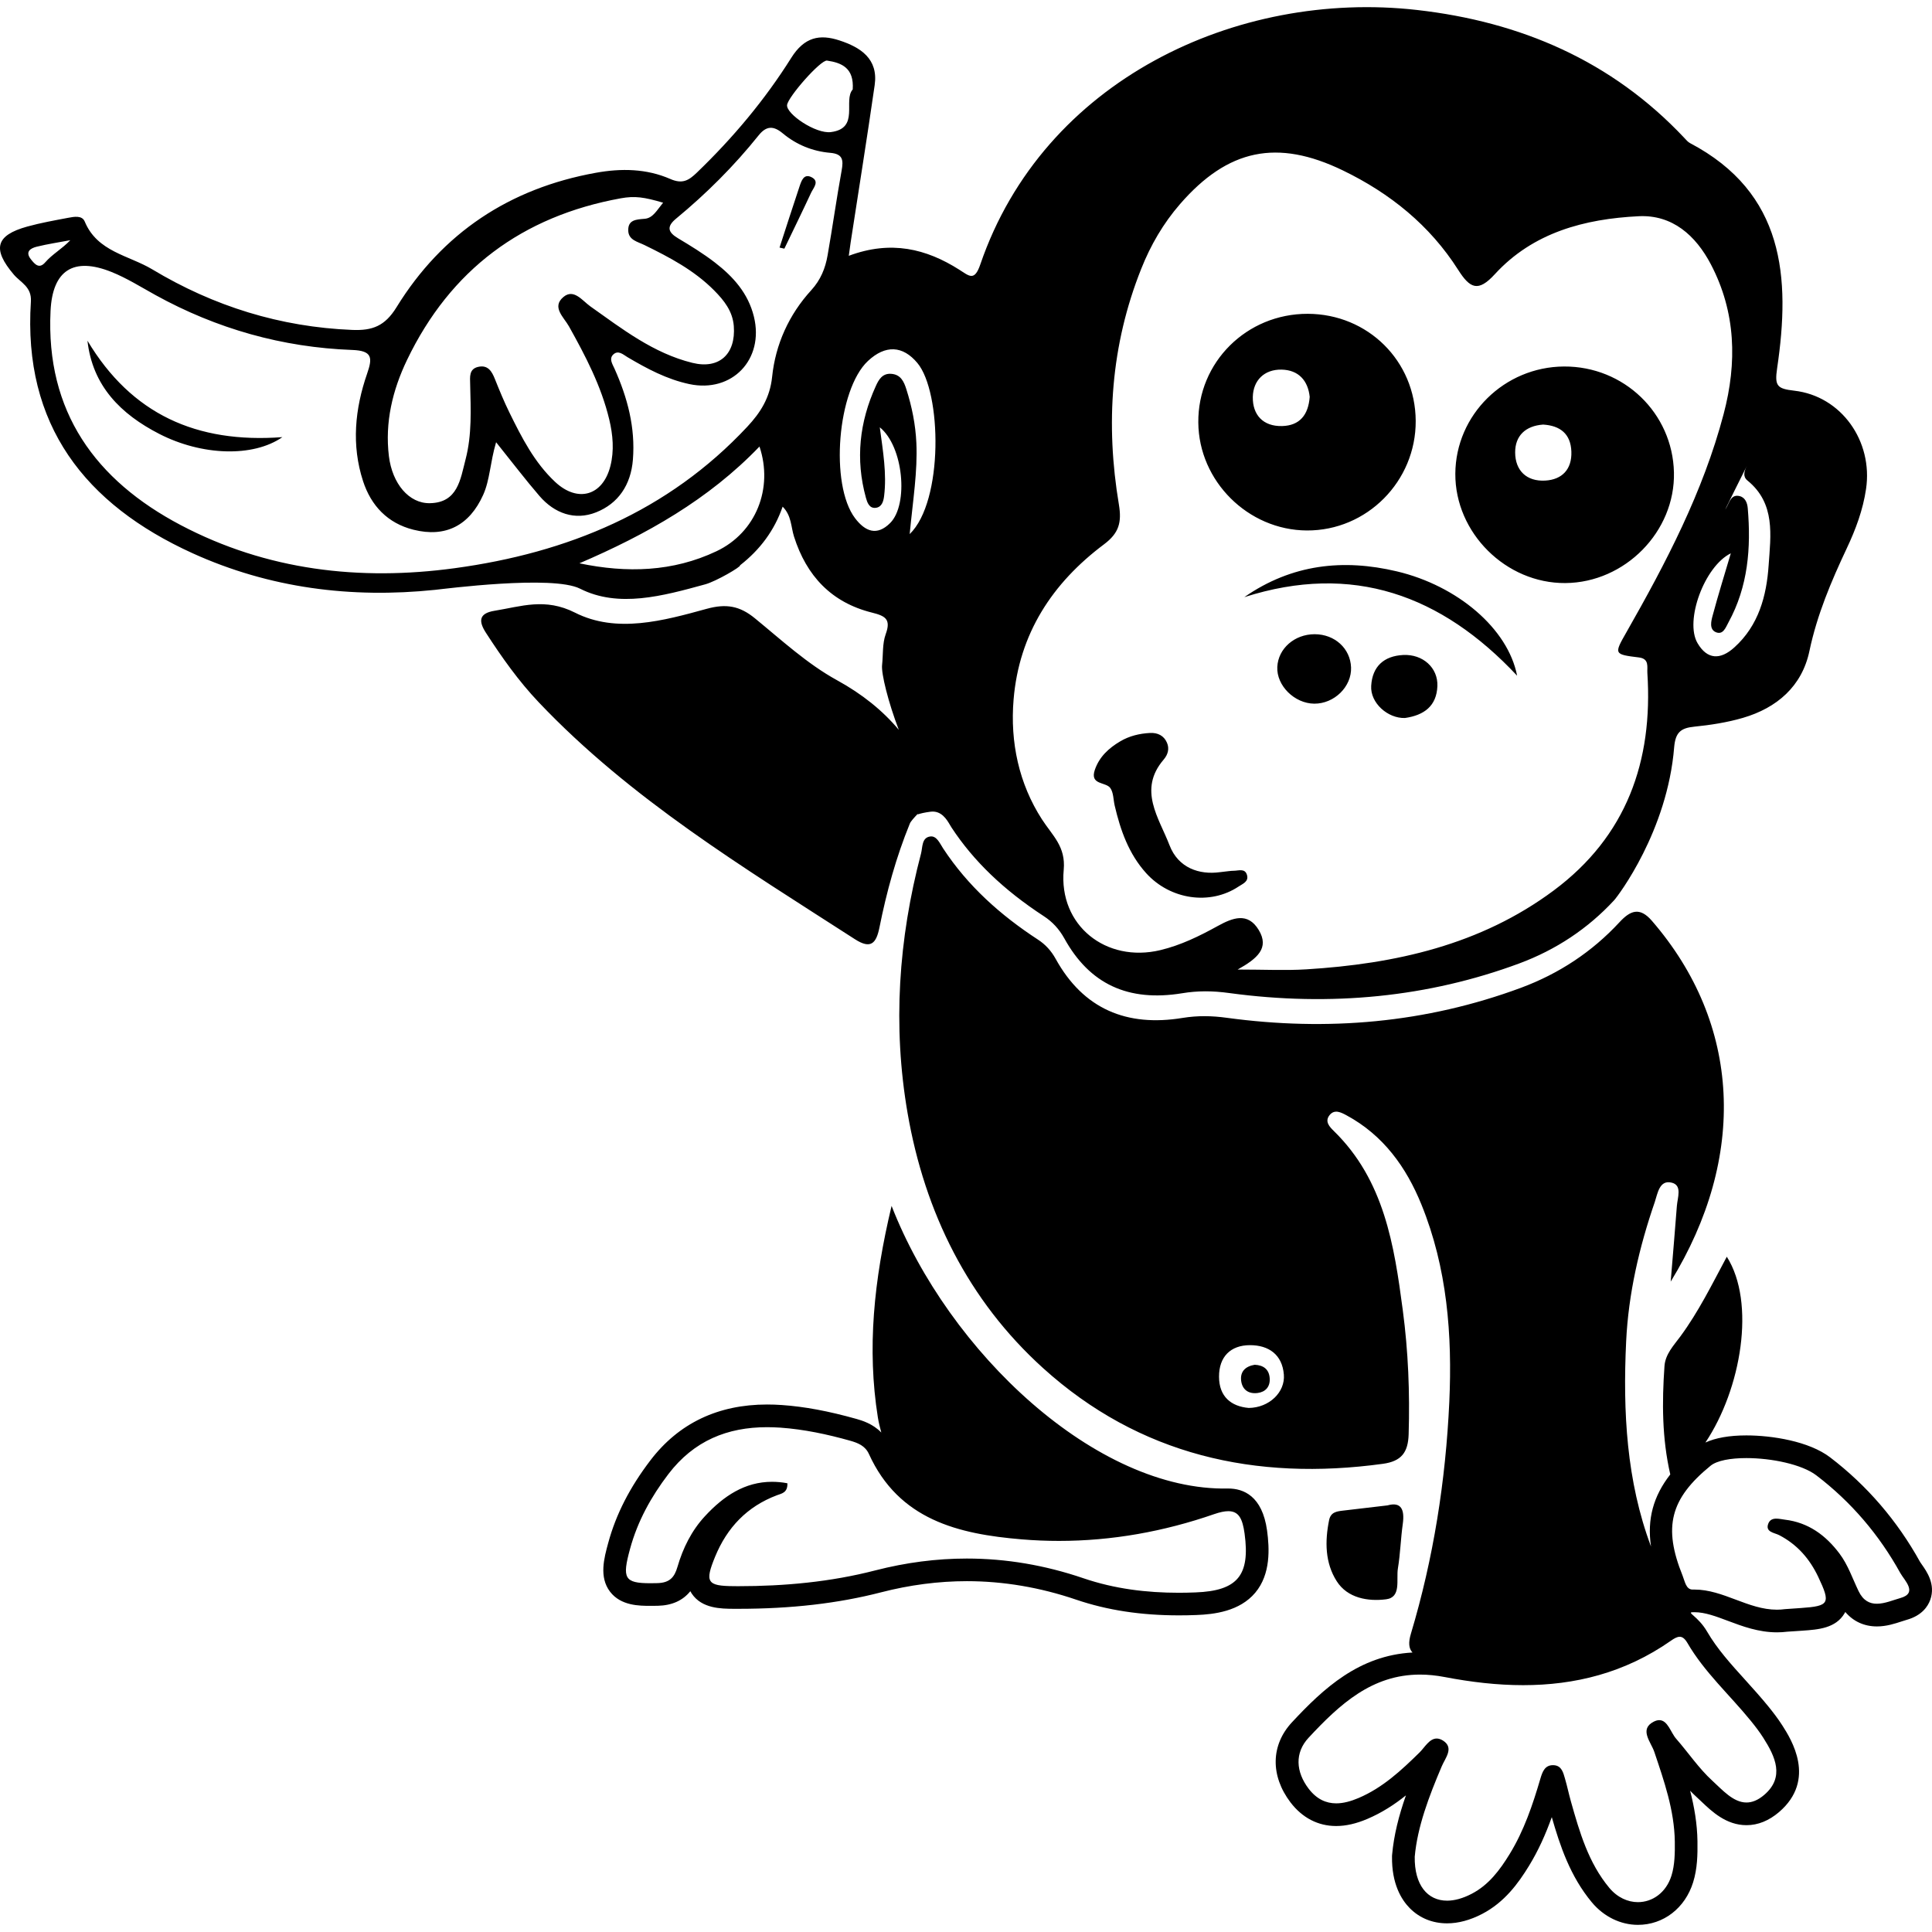
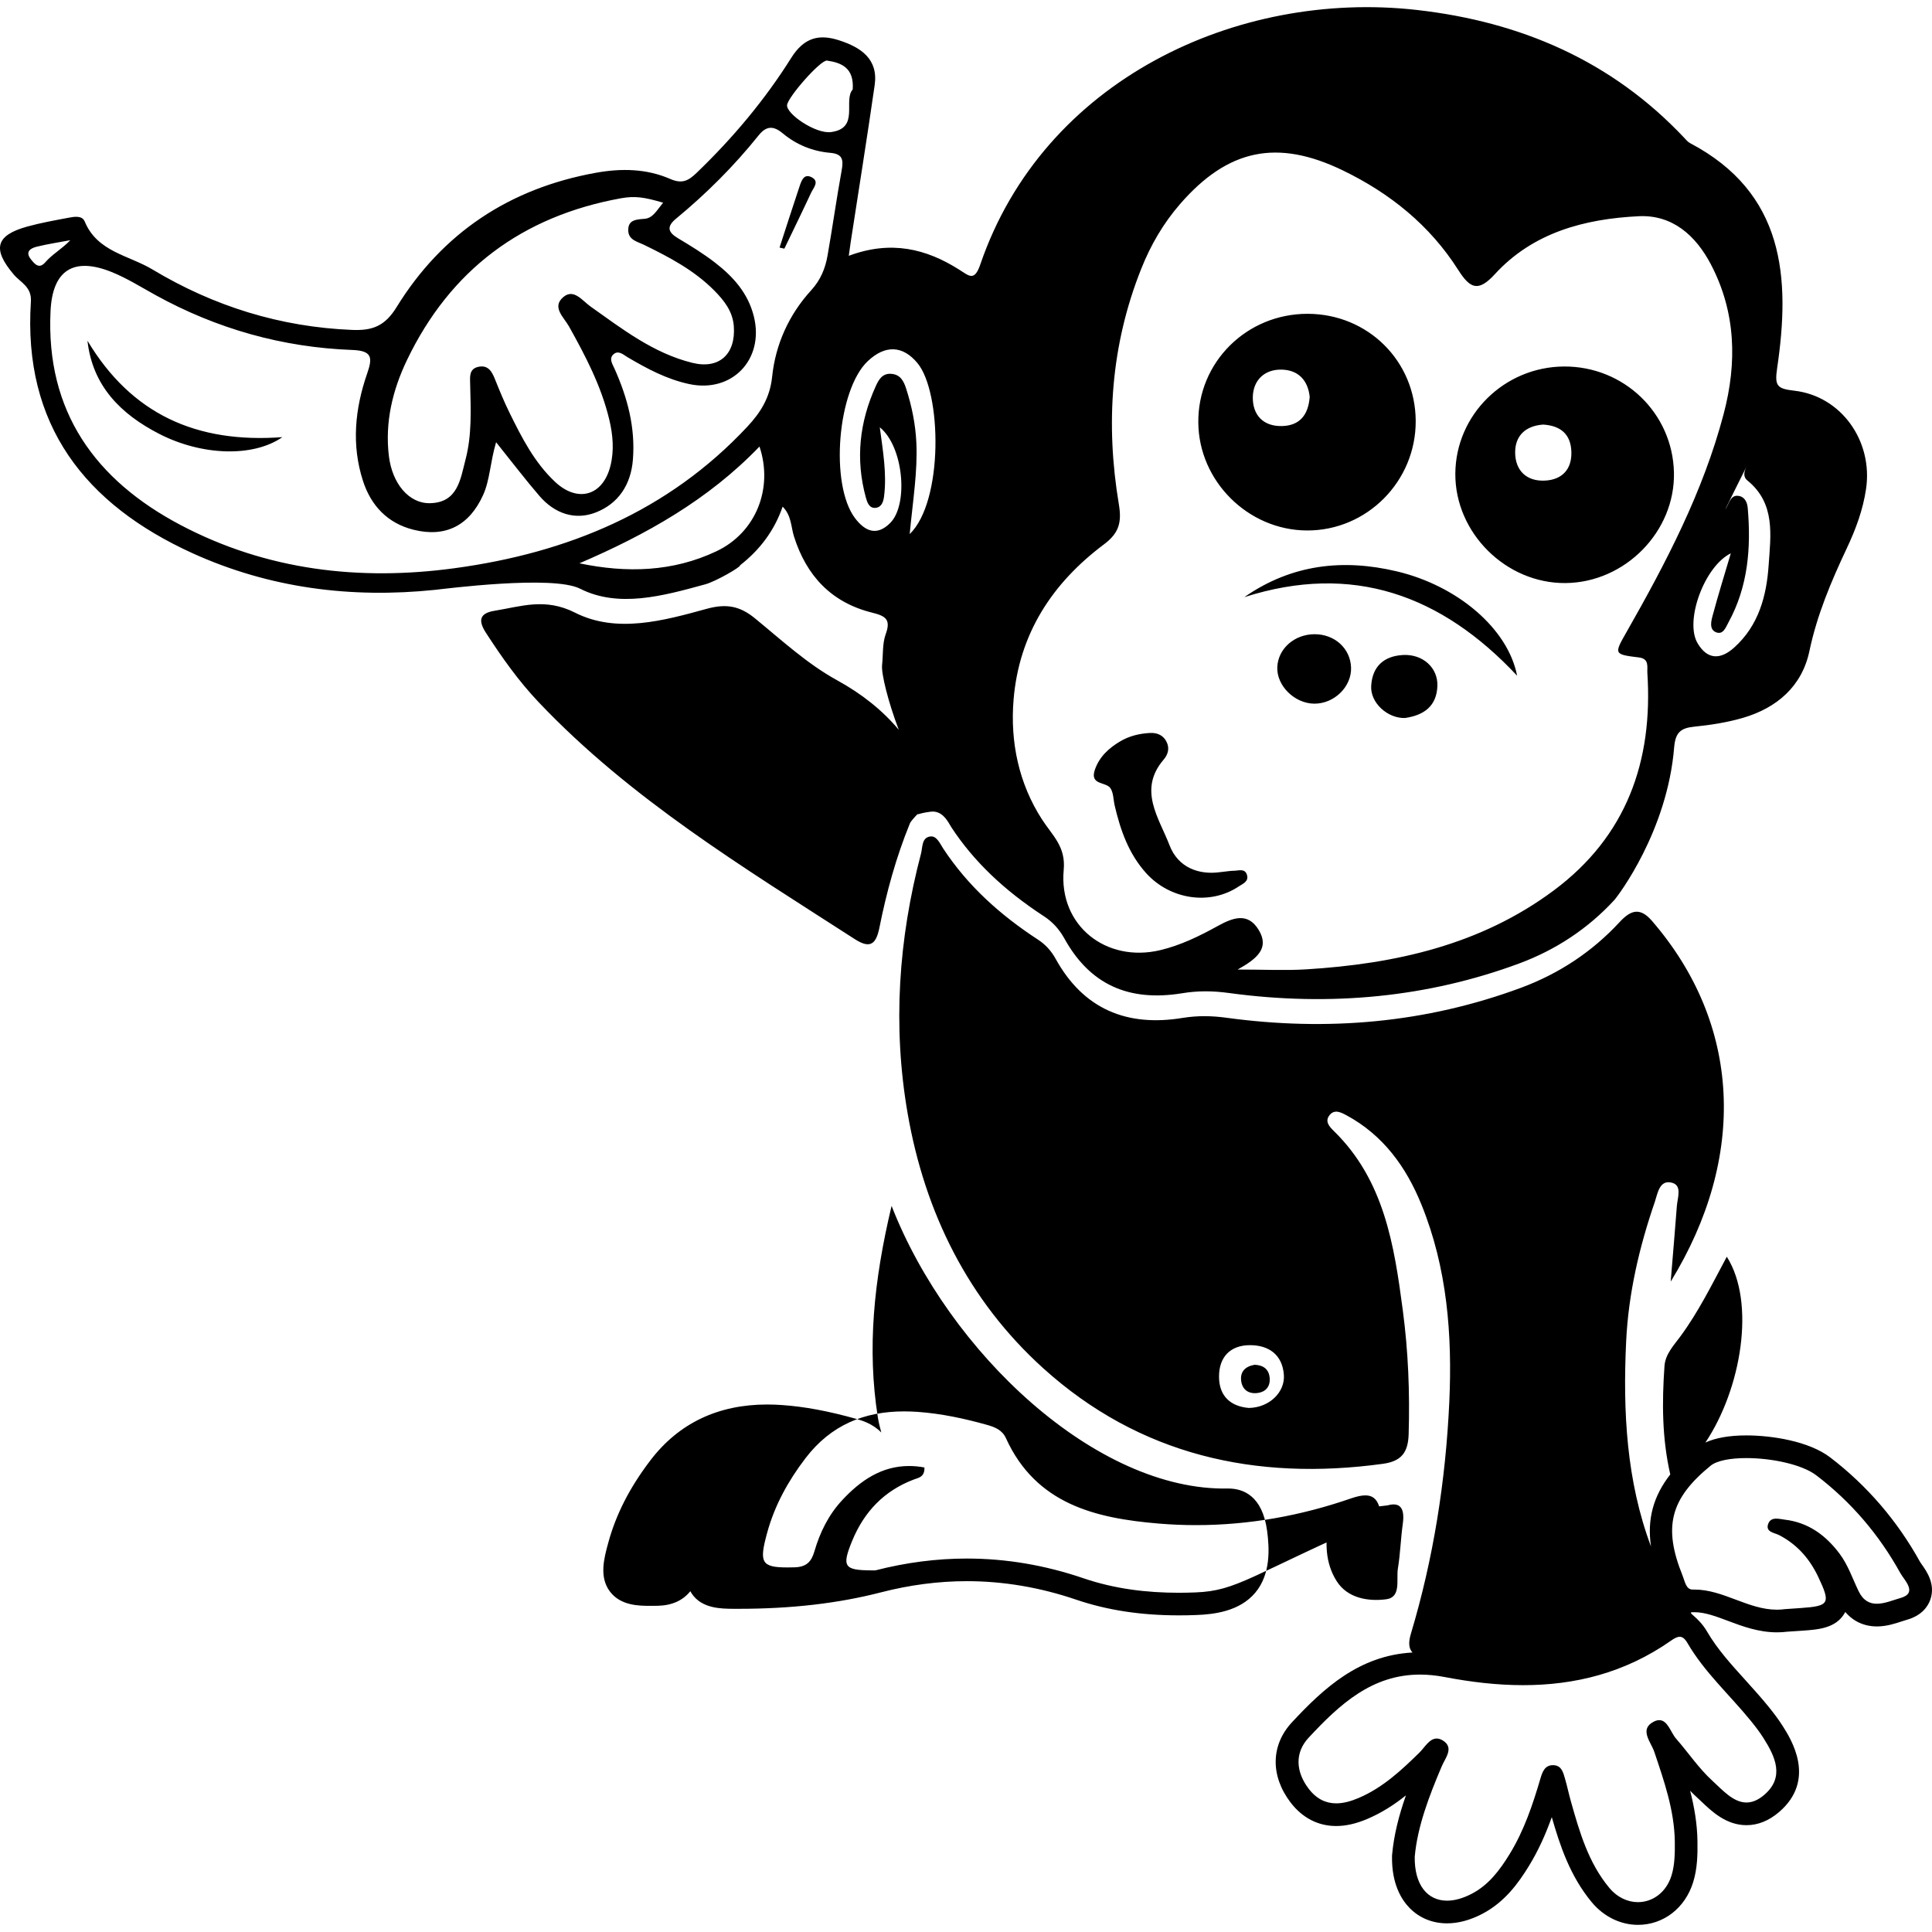
<svg xmlns="http://www.w3.org/2000/svg" fill="#000000" version="1.1" id="Capa_1" width="800px" height="800px" viewBox="0 0 110.847 110.846" xml:space="preserve">
  <g>
-     <path d="M89.812,33.452c3.428-0.026,6.308-2.96,6.229-6.35c-0.079-3.404-2.872-6.094-6.307-6.075   c-3.425,0.02-6.216,2.771-6.236,6.15C83.48,30.572,86.402,33.477,89.812,33.452z M88.537,24.359c0.974,0.06,1.584,0.53,1.619,1.552   c0.036,1.015-0.532,1.609-1.504,1.662c-1.062,0.058-1.716-0.572-1.721-1.613C86.927,24.996,87.53,24.431,88.537,24.359z    M74.978,30.435c3.444,0.019,6.267-2.823,6.247-6.291c-0.019-3.432-2.741-6.13-6.194-6.14c-3.504-0.008-6.31,2.776-6.279,6.238   C68.778,27.605,71.606,30.416,74.978,30.435z M73.529,21.206c0.973,0.02,1.516,0.628,1.614,1.561   c-0.075,1.04-0.577,1.652-1.583,1.677c-1.094,0.028-1.699-0.646-1.681-1.669C71.9,21.817,72.544,21.187,73.529,21.206z    M62.814,44.172c0.256-0.751,0.797-1.247,1.457-1.638c0.526-0.312,1.104-0.448,1.711-0.482c0.439-0.022,0.797,0.153,0.971,0.558   c0.148,0.339,0.062,0.677-0.188,0.969c-1.491,1.738-0.264,3.35,0.334,4.912c0.509,1.328,1.729,1.701,2.871,1.551   c0.429-0.045,0.625-0.083,0.823-0.084c0.276-0.002,0.638-0.155,0.753,0.246c0.109,0.378-0.25,0.503-0.478,0.656   c-1.637,1.094-3.924,0.765-5.308-0.764c-0.999-1.106-1.476-2.463-1.807-3.882c-0.077-0.338-0.064-0.734-0.247-0.998   C63.454,44.848,62.514,45.056,62.814,44.172z M80.146,32.782c3.477,0.825,6.375,3.283,6.897,5.985   c-4.34-4.634-9.44-6.492-15.652-4.507C74.12,32.363,77.07,32.052,80.146,32.782z M77.516,38.292c0.042,1.101-0.963,2.09-2.114,2.08   c-1.133-0.011-2.168-1.038-2.118-2.106c0.05-1.056,0.989-1.879,2.142-1.879C76.581,36.388,77.475,37.203,77.516,38.292z    M82.469,39.366c-0.046,1.14-0.76,1.67-1.859,1.828c-0.984,0.033-1.999-0.862-1.939-1.844c0.065-1.11,0.725-1.715,1.839-1.771   C81.632,37.525,82.511,38.309,82.469,39.366z M16.201,25.08c-1.687,1.172-4.634,1.061-7.058-0.183   c-2.209-1.133-3.836-2.75-4.125-5.35C7.542,23.763,11.274,25.448,16.201,25.08z M46.536,11.06c-0.5,1.075-1.021,2.138-1.534,3.206   c-0.093-0.021-0.185-0.042-0.276-0.062c0.38-1.168,0.755-2.34,1.145-3.504c0.109-0.32,0.245-0.766,0.699-0.529   C47.03,10.409,46.669,10.776,46.536,11.06z M102.945,22.415c-0.988-0.113-1.133-0.271-0.984-1.286   c0.773-5.219,0.42-10.065-4.997-12.919c-0.128-0.068-0.229-0.191-0.33-0.3c-4.166-4.428-9.395-6.666-15.342-7.339   c-10.331-1.166-21.43,4.026-25.047,14.598c-0.338,0.987-0.63,0.671-1.205,0.306c-1.9-1.207-3.927-1.703-6.342-0.799   c0.057-0.399,0.079-0.584,0.107-0.769c0.462-3.008,0.946-6.015,1.379-9.028c0.216-1.513-0.821-2.167-2.021-2.56   c-1.131-0.371-2.011-0.202-2.767,1.001c-1.513,2.41-3.348,4.595-5.41,6.579c-0.469,0.454-0.829,0.676-1.532,0.368   c-1.356-0.593-2.808-0.619-4.268-0.354c-4.948,0.891-8.807,3.448-11.435,7.712c-0.667,1.083-1.382,1.349-2.533,1.304   c-4.138-0.166-7.957-1.357-11.485-3.477c-1.354-0.811-3.151-1.003-3.872-2.742c-0.153-0.37-0.616-0.276-0.955-0.213   c-0.785,0.149-1.573,0.289-2.342,0.501c-1.82,0.504-2.018,1.291-0.77,2.758c0.392,0.459,1.034,0.697,0.978,1.551   c-0.463,7.078,3.113,11.631,9.274,14.433c4.417,2.007,9.102,2.6,13.912,2.102c0.495-0.051,6.746-0.863,8.32-0.068   c2.209,1.118,4.742,0.423,7.188-0.25c0.619-0.17,2.078-1.019,1.992-1.09c1.14-0.888,1.97-1.993,2.445-3.365   c0.512,0.509,0.475,1.158,0.651,1.711c0.718,2.268,2.153,3.786,4.465,4.365c0.77,0.192,1.114,0.373,0.797,1.24   c-0.197,0.543-0.143,1.18-0.208,1.773c-0.054,0.479,0.352,2.133,0.959,3.714c-0.922-1.104-2.101-2.053-3.549-2.848   c-1.707-0.937-3.187-2.308-4.713-3.555c-0.859-0.702-1.637-0.848-2.758-0.539c-2.485,0.684-5.174,1.427-7.561,0.218   c-1.711-0.864-3.075-0.355-4.613-0.106c-0.927,0.15-0.911,0.619-0.49,1.269c0.907,1.402,1.867,2.759,3.021,3.976   c5.279,5.562,11.777,9.494,18.147,13.6c0.915,0.59,1.224,0.235,1.408-0.681c0.407-2.034,0.956-4.03,1.743-5.957   c0.051-0.125,0.241-0.334,0.461-0.564c-0.005,0.014-0.01,0.029-0.016,0.043c0.169-0.059,0.4-0.112,0.722-0.155   c0.648-0.093,0.962,0.466,1.137,0.762l0.088,0.145c1.261,1.92,2.991,3.582,5.288,5.081c0.496,0.321,0.883,0.74,1.183,1.279   c1.45,2.625,3.663,3.652,6.762,3.146c0.866-0.144,1.727-0.146,2.702-0.011c5.853,0.794,11.45,0.226,16.634-1.698   c2.115-0.785,3.947-2.004,5.445-3.625c0.22-0.238,3.062-3.977,3.446-8.791c0.075-0.834,0.373-1.091,1.145-1.168   c0.938-0.095,1.889-0.241,2.795-0.505c1.958-0.572,3.396-1.815,3.82-3.84c0.439-2.079,1.246-3.988,2.142-5.888   c0.511-1.082,0.929-2.202,1.106-3.404C107.47,25.323,105.657,22.727,102.945,22.415z M47.451,3.476   c0.842,0.125,1.558,0.423,1.473,1.655c-0.563,0.637,0.417,2.232-1.251,2.447c-0.869,0.113-2.556-1.031-2.516-1.546   C45.192,5.58,47.086,3.421,47.451,3.476z M23.353,20.652c2.491-5.182,6.615-8.246,12.258-9.274   c0.813-0.148,1.349-0.069,2.434,0.251c-0.36,0.435-0.583,0.887-1.062,0.924c-0.489,0.039-0.954,0.058-0.938,0.673   c0.014,0.551,0.537,0.639,0.936,0.836c1.437,0.702,2.852,1.449,3.995,2.602c0.566,0.572,1.061,1.191,1.126,2.049   c0.119,1.596-0.832,2.488-2.38,2.104c-2.231-0.55-4.018-1.94-5.85-3.238c-0.464-0.331-0.951-1.035-1.542-0.543   c-0.697,0.58,0.019,1.161,0.316,1.692c0.95,1.701,1.849,3.417,2.308,5.333c0.215,0.894,0.289,1.797,0.069,2.67   c-0.434,1.722-1.879,2.126-3.17,0.92c-1.189-1.112-1.917-2.542-2.623-3.978c-0.308-0.625-0.573-1.272-0.832-1.919   c-0.179-0.454-0.406-0.835-0.969-0.704c-0.526,0.123-0.462,0.584-0.454,0.979c0.034,1.449,0.109,2.902-0.262,4.324   c-0.299,1.145-0.443,2.489-2.051,2.517c-1.194,0.021-2.155-1.115-2.349-2.698C22.077,24.231,22.521,22.385,23.353,20.652z    M1.775,14.879c-0.354-0.444-0.016-0.638,0.332-0.725c0.633-0.157,1.283-0.251,1.927-0.373c-0.48,0.503-1.025,0.795-1.438,1.269   C2.247,15.454,1.994,15.157,1.775,14.879z M41.104,31.628c-2.498,1.183-5.14,1.26-7.861,0.691c3.84-1.648,7.409-3.655,10.332-6.7   C44.377,28.015,43.375,30.555,41.104,31.628z M46.547,16.647c-1.283,1.403-2.055,3.112-2.247,4.973   c-0.125,1.205-0.67,2.055-1.426,2.864c-4.546,4.865-10.321,7.236-16.777,8.114c-5.466,0.744-10.794,0.126-15.722-2.468   C5.484,27.556,2.619,23.623,2.9,17.84c0.112-2.328,1.309-3.116,3.504-2.234c0.875,0.352,1.686,0.864,2.516,1.322   c3.515,1.938,7.285,3.002,11.287,3.15c1.165,0.042,1.169,0.455,0.858,1.353c-0.702,2.025-0.909,4.104-0.235,6.173   c0.459,1.408,1.404,2.414,2.89,2.788c1.854,0.465,3.212-0.248,4.001-1.997c0.39-0.869,0.392-1.828,0.742-3.023   c0.939,1.169,1.685,2.153,2.489,3.085c0.863,1.001,2.032,1.418,3.243,0.939c1.281-0.505,2.002-1.58,2.117-3.022   c0.148-1.851-0.312-3.563-1.057-5.227c-0.118-0.262-0.333-0.574-0.057-0.82c0.284-0.252,0.562,0.021,0.802,0.163   c1.121,0.662,2.254,1.27,3.55,1.546c2.45,0.521,4.305-1.411,3.705-3.868c-0.329-1.344-1.188-2.295-2.229-3.1   c-0.67-0.518-1.398-0.964-2.126-1.399c-0.584-0.348-0.662-0.67-0.115-1.122c1.74-1.436,3.333-3.024,4.743-4.785   c0.447-0.558,0.858-0.548,1.379-0.114c0.787,0.656,1.715,1.034,2.73,1.12c0.724,0.062,0.76,0.415,0.651,1.014   c-0.294,1.616-0.521,3.247-0.806,4.868C47.354,15.391,47.084,16.06,46.547,16.647z M52.192,30.643   c0.19-1.974,0.458-3.591,0.384-5.232c-0.049-1.062-0.255-2.074-0.574-3.077c-0.142-0.45-0.327-0.85-0.876-0.887   c-0.498-0.033-0.709,0.331-0.874,0.697c-0.943,2.067-1.179,4.206-0.572,6.409c0.073,0.264,0.19,0.632,0.572,0.582   c0.345-0.045,0.436-0.375,0.473-0.676c0.158-1.282-0.063-2.556-0.248-3.944c1.362,1.098,1.659,4.421,0.599,5.489   c-0.768,0.771-1.442,0.482-2.013-0.267c-1.469-1.93-1.017-7.392,0.735-9.027c1.002-0.937,2-0.886,2.837,0.117   C54.034,22.5,54.141,28.762,52.192,30.643z M93.312,36.279c-0.717,1.254-0.714,1.265,0.727,1.442   c0.604,0.076,0.455,0.562,0.477,0.885c0.331,5.069-1.196,9.378-5.374,12.485c-4.198,3.124-9.088,4.209-14.195,4.524   c-1.195,0.074-2.399,0.011-3.938,0.011c1.134-0.632,1.836-1.235,1.208-2.272c-0.627-1.036-1.493-0.697-2.345-0.229   c-1.049,0.579-2.117,1.104-3.298,1.387c-3.116,0.746-5.842-1.417-5.544-4.606c0.123-1.342-0.642-1.956-1.251-2.9   c-1.315-2.038-1.831-4.416-1.625-6.875c0.316-3.78,2.225-6.683,5.189-8.903c0.86-0.644,1.021-1.258,0.854-2.273   c-0.774-4.614-0.469-9.151,1.282-13.537c0.538-1.356,1.265-2.605,2.223-3.708c2.748-3.165,5.577-3.756,9.346-1.932   c2.708,1.311,4.99,3.151,6.612,5.702c0.684,1.077,1.152,1.293,2.106,0.25c2.198-2.398,5.155-3.172,8.252-3.325   c1.934-0.095,3.272,1.105,4.139,2.755c1.441,2.75,1.514,5.644,0.736,8.592C97.712,28.23,95.585,32.288,93.312,36.279z    M101.474,32.432c-0.119,1.754-0.571,3.455-1.97,4.714c-0.793,0.718-1.549,0.711-2.109-0.246c-0.752-1.277,0.394-4.412,1.909-5.154   c-0.362,1.231-0.729,2.396-1.043,3.573c-0.085,0.313-0.201,0.777,0.171,0.946c0.431,0.192,0.581-0.271,0.739-0.559   c1.124-2.053,1.299-4.271,1.105-6.547c-0.024-0.306-0.147-0.621-0.472-0.697c-0.46-0.109-0.566,0.312-0.724,0.605   c-0.515,0.973,1.292-2.631,1.137-2.318c-0.144,0.288-0.238,0.589,0.042,0.82C101.881,28.887,101.591,30.722,101.474,32.432z    M70.471,85.402c-7.567,0.165-16.043-7.816-19.317-16.215c-1.025,4.297-1.412,8.201-0.789,12.125   c0.049,0.307,0.122,0.594,0.199,0.877c-0.498-0.512-1.113-0.689-1.424-0.779c-1.617-0.453-2.975-0.707-4.28-0.798   c-0.287-0.021-0.57-0.03-0.849-0.03c-2.819,0-5.071,1.077-6.693,3.202c-1.184,1.55-1.977,3.101-2.421,4.737   c-0.239,0.873-0.537,1.961,0.104,2.801c0.62,0.812,1.687,0.812,2.323,0.812c0.13,0,0.27-0.002,0.419-0.004   c0.809-0.019,1.433-0.299,1.864-0.836c0.024,0.047,0.052,0.092,0.082,0.137c0.575,0.861,1.68,0.869,2.411,0.873h0.261   c3.043,0,5.721-0.309,8.187-0.945c1.646-0.425,3.305-0.641,4.929-0.641c2.092,0,4.2,0.357,6.271,1.062   c1.781,0.605,3.71,0.9,5.897,0.9c0.332,0,0.663-0.006,0.997-0.02c1.021-0.037,2.479-0.211,3.377-1.279   c0.898-1.068,0.816-2.551,0.678-3.572C72.42,85.819,71.334,85.402,70.471,85.402z M68.59,91.363   c-0.316,0.012-0.634,0.02-0.949,0.02c-1.855,0-3.684-0.221-5.479-0.832c-2.212-0.754-4.442-1.131-6.689-1.131   c-1.741,0-3.492,0.227-5.254,0.68c-2.572,0.664-5.209,0.906-7.862,0.906c-0.084,0-0.169-0.002-0.253-0.002   c-1.543-0.008-1.674-0.23-1.076-1.688c0.687-1.673,1.832-2.88,3.546-3.527c0.248-0.097,0.624-0.13,0.602-0.688   c-0.306-0.059-0.601-0.084-0.884-0.084c-1.551,0-2.776,0.812-3.85,1.977c-0.764,0.825-1.26,1.828-1.574,2.907   c-0.173,0.599-0.45,0.913-1.156,0.929c-0.139,0.004-0.269,0.006-0.39,0.006c-1.509,0-1.634-0.287-1.173-1.974   c0.431-1.585,1.209-2.991,2.2-4.289c1.466-1.92,3.391-2.69,5.66-2.69c0.249,0,0.502,0.01,0.759,0.026   c1.373,0.097,2.698,0.382,4.013,0.751c0.437,0.125,0.858,0.287,1.073,0.762c1.72,3.778,5.129,4.594,8.768,4.897   c0.716,0.06,1.428,0.089,2.138,0.089c3.036,0,6.016-0.535,8.909-1.539c0.326-0.111,0.589-0.167,0.803-0.167   c0.611,0,0.819,0.448,0.935,1.284C71.731,90.369,71.019,91.274,68.59,91.363z M110.264,89.763c-0.035-0.051-0.07-0.1-0.098-0.143   c-1.308-2.365-3.045-4.388-5.163-6.005c-1.215-0.93-3.349-1.26-4.806-1.26c-0.979,0-1.766,0.14-2.35,0.409   c2.059-3.081,2.897-8.029,1.227-10.661c-0.855,1.599-1.627,3.167-2.664,4.573c-0.387,0.525-0.865,1.019-0.912,1.707   c-0.145,2.072-0.143,4.139,0.333,6.211c-0.976,1.25-1.336,2.574-1.106,4.133c-1.406-3.751-1.618-7.727-1.426-11.764   c0.131-2.744,0.75-5.408,1.644-8.002c0.16-0.475,0.262-1.293,0.979-1.105c0.605,0.154,0.324,0.855,0.287,1.338   c-0.098,1.309-0.213,2.611-0.354,4.337c4.389-7.151,4.053-14.771-1.082-20.705c-0.705-0.813-1.242-0.58-1.861,0.09   c-1.574,1.701-3.475,2.95-5.639,3.754c-5.472,2.029-11.117,2.508-16.877,1.726c-0.867-0.12-1.689-0.134-2.554,0.007   c-3.184,0.521-5.68-0.5-7.278-3.397c-0.252-0.454-0.582-0.819-1.019-1.102c-2.141-1.397-4.016-3.069-5.432-5.225   c-0.187-0.282-0.365-0.737-0.741-0.687c-0.496,0.066-0.433,0.611-0.529,0.98c-1.292,4.908-1.636,9.888-0.771,14.891   c0.986,5.701,3.477,10.741,7.768,14.625c5.525,5,12.191,6.498,19.5,5.497c1.074-0.146,1.449-0.662,1.48-1.697   c0.072-2.385-0.023-4.764-0.336-7.117c-0.492-3.728-1.064-7.453-3.951-10.276c-0.248-0.242-0.545-0.548-0.25-0.916   c0.287-0.358,0.664-0.154,0.967,0.008c2.111,1.138,3.432,2.972,4.305,5.127c1.478,3.636,1.773,7.476,1.597,11.332   c-0.209,4.511-0.906,8.96-2.205,13.295c-0.147,0.495-0.125,0.837,0.094,1.07c-3.062,0.167-5.1,2.053-6.914,4.002   c-1.217,1.306-1.249,3.067-0.083,4.601c0.678,0.885,1.582,1.352,2.616,1.352c0.56,0,1.146-0.133,1.793-0.408   c0.829-0.354,1.547-0.818,2.211-1.35c-0.412,1.177-0.692,2.281-0.793,3.408l-0.004,0.049l-0.001,0.049   c-0.022,1.574,0.54,2.48,1.017,2.964c0.563,0.569,1.304,0.872,2.142,0.872c0.646,0,1.324-0.182,2.014-0.541   c1.29-0.672,2.079-1.768,2.681-2.749c0.543-0.886,0.952-1.8,1.313-2.804c0.467,1.625,1.05,3.394,2.304,4.896   c0.684,0.816,1.645,1.285,2.638,1.285c1.463,0,2.704-0.958,3.166-2.439c0.247-0.791,0.26-1.596,0.25-2.353   c-0.015-1.015-0.183-1.978-0.421-2.904c0.126,0.132,0.258,0.261,0.396,0.386c0.08,0.073,0.161,0.15,0.244,0.229   c0.604,0.575,1.429,1.362,2.595,1.362c0.655,0,1.284-0.254,1.867-0.752c2.171-1.862,0.684-4.195,0.193-4.963   c-0.255-0.401-0.549-0.777-0.803-1.092c-0.43-0.529-0.881-1.027-1.316-1.51c-0.837-0.923-1.626-1.796-2.205-2.792   c-0.509-0.872-1.198-1.108-0.82-1.108l0.1-0.002c0.6,0,1.239,0.241,1.917,0.496c0.822,0.309,1.753,0.659,2.816,0.659   c0.201,0,0.402-0.013,0.6-0.038l0.412-0.027l0.454-0.031c0.896-0.062,1.906-0.135,2.412-0.999c0.015-0.024,0.028-0.05,0.041-0.073   c0.456,0.539,1.081,0.829,1.814,0.829c0.545,0,1.03-0.16,1.421-0.288c0.097-0.031,0.188-0.062,0.276-0.087   c0.874-0.243,1.226-0.765,1.365-1.158C111.063,90.894,110.543,90.158,110.264,89.763z M71.646,80.779   c-1.007-0.087-1.703-0.645-1.705-1.793c-0.004-1.134,0.653-1.809,1.778-1.809c1.064,0,1.849,0.535,1.941,1.688   C73.744,79.88,72.813,80.767,71.646,80.779z M96.813,94.261c0.973,1.677,2.424,2.977,3.635,4.466   c0.254,0.313,0.504,0.637,0.719,0.976c0.688,1.078,1.242,2.258,0.057,3.274c-0.367,0.315-0.706,0.44-1.021,0.44   c-0.76,0-1.384-0.725-1.962-1.252c-0.775-0.709-1.375-1.609-2.074-2.408c-0.308-0.349-0.48-1.065-0.968-1.065   c-0.093,0-0.198,0.026-0.317,0.087c-0.854,0.436-0.156,1.173,0.031,1.729c0.566,1.682,1.152,3.354,1.178,5.151   c0.008,0.649,0,1.339-0.19,1.95c-0.309,0.988-1.099,1.525-1.926,1.525c-0.577,0-1.176-0.264-1.64-0.817   c-1.197-1.435-1.707-3.196-2.203-4.954c-0.123-0.436-0.215-0.884-0.342-1.318c-0.098-0.338-0.189-0.731-0.621-0.767   c-0.023-0.002-0.049-0.003-0.072-0.003c-0.456,0-0.598,0.367-0.715,0.762c-0.442,1.506-0.94,2.991-1.77,4.342   c-0.562,0.916-1.199,1.769-2.174,2.275c-0.511,0.266-0.987,0.395-1.412,0.395c-1.127,0-1.88-0.9-1.857-2.519   c0.152-1.716,0.814-3.46,1.549-5.187c0.201-0.479,0.726-1.064,0.074-1.479c-0.134-0.084-0.254-0.118-0.363-0.118   c-0.417,0-0.688,0.506-0.979,0.795c-1.051,1.032-2.121,2.03-3.502,2.617c-0.441,0.188-0.873,0.307-1.283,0.307   c-0.581,0-1.119-0.236-1.582-0.84c-0.736-0.969-0.811-2.058,0-2.928c1.795-1.929,3.642-3.62,6.39-3.62   c0.448,0,0.921,0.046,1.421,0.142c1.508,0.289,3.011,0.465,4.492,0.465c2.953,0,5.825-0.692,8.478-2.547   c0.189-0.133,0.354-0.229,0.507-0.229C96.52,93.907,96.663,94.005,96.813,94.261z M109.03,91.687   c-0.398,0.111-0.891,0.326-1.349,0.326c-0.402,0-0.779-0.168-1.045-0.721c-0.352-0.728-0.604-1.502-1.096-2.156   c-0.791-1.053-1.787-1.785-3.131-1.946c-0.154-0.019-0.331-0.06-0.493-0.06c-0.195,0-0.369,0.059-0.458,0.277   c-0.199,0.498,0.348,0.529,0.621,0.67c1.035,0.538,1.748,1.356,2.24,2.393c0.723,1.527,0.643,1.675-0.994,1.789   c-0.303,0.021-0.605,0.043-0.908,0.063c-0.159,0.022-0.314,0.032-0.47,0.032c-1.656,0-3.066-1.155-4.733-1.155   c-0.028,0-0.059,0-0.088,0.001c-0.004,0-0.008,0-0.012,0c-0.386,0-0.446-0.479-0.578-0.802c-1.123-2.782-0.713-4.406,1.604-6.3   c0.368-0.303,1.152-0.442,2.057-0.442c1.441,0,3.188,0.358,4.017,0.993c1.996,1.523,3.604,3.408,4.816,5.604   C109.259,90.667,110.058,91.401,109.03,91.687z M76.692,90.718c-0.67-1.049-0.683-2.284-0.435-3.506   c0.095-0.453,0.429-0.498,0.789-0.541c0.797-0.09,1.594-0.186,2.56-0.301c0.776-0.219,0.996,0.225,0.877,1.067   c-0.119,0.846-0.14,1.705-0.279,2.547c-0.107,0.642,0.211,1.664-0.68,1.774C78.502,91.888,77.315,91.701,76.692,90.718z    M72.85,79.105c0.021,0.464-0.247,0.758-0.692,0.816c-0.521,0.068-0.887-0.187-0.949-0.709c-0.061-0.528,0.252-0.822,0.777-0.91   C72.492,78.324,72.826,78.566,72.85,79.105z" />
+     <path d="M89.812,33.452c3.428-0.026,6.308-2.96,6.229-6.35c-0.079-3.404-2.872-6.094-6.307-6.075   c-3.425,0.02-6.216,2.771-6.236,6.15C83.48,30.572,86.402,33.477,89.812,33.452z M88.537,24.359c0.974,0.06,1.584,0.53,1.619,1.552   c0.036,1.015-0.532,1.609-1.504,1.662c-1.062,0.058-1.716-0.572-1.721-1.613C86.927,24.996,87.53,24.431,88.537,24.359z    M74.978,30.435c3.444,0.019,6.267-2.823,6.247-6.291c-0.019-3.432-2.741-6.13-6.194-6.14c-3.504-0.008-6.31,2.776-6.279,6.238   C68.778,27.605,71.606,30.416,74.978,30.435z M73.529,21.206c0.973,0.02,1.516,0.628,1.614,1.561   c-0.075,1.04-0.577,1.652-1.583,1.677c-1.094,0.028-1.699-0.646-1.681-1.669C71.9,21.817,72.544,21.187,73.529,21.206z    M62.814,44.172c0.256-0.751,0.797-1.247,1.457-1.638c0.526-0.312,1.104-0.448,1.711-0.482c0.439-0.022,0.797,0.153,0.971,0.558   c0.148,0.339,0.062,0.677-0.188,0.969c-1.491,1.738-0.264,3.35,0.334,4.912c0.509,1.328,1.729,1.701,2.871,1.551   c0.429-0.045,0.625-0.083,0.823-0.084c0.276-0.002,0.638-0.155,0.753,0.246c0.109,0.378-0.25,0.503-0.478,0.656   c-1.637,1.094-3.924,0.765-5.308-0.764c-0.999-1.106-1.476-2.463-1.807-3.882c-0.077-0.338-0.064-0.734-0.247-0.998   C63.454,44.848,62.514,45.056,62.814,44.172z M80.146,32.782c3.477,0.825,6.375,3.283,6.897,5.985   c-4.34-4.634-9.44-6.492-15.652-4.507C74.12,32.363,77.07,32.052,80.146,32.782z M77.516,38.292c0.042,1.101-0.963,2.09-2.114,2.08   c-1.133-0.011-2.168-1.038-2.118-2.106c0.05-1.056,0.989-1.879,2.142-1.879C76.581,36.388,77.475,37.203,77.516,38.292z    M82.469,39.366c-0.046,1.14-0.76,1.67-1.859,1.828c-0.984,0.033-1.999-0.862-1.939-1.844c0.065-1.11,0.725-1.715,1.839-1.771   C81.632,37.525,82.511,38.309,82.469,39.366z M16.201,25.08c-1.687,1.172-4.634,1.061-7.058-0.183   c-2.209-1.133-3.836-2.75-4.125-5.35C7.542,23.763,11.274,25.448,16.201,25.08z M46.536,11.06c-0.5,1.075-1.021,2.138-1.534,3.206   c-0.093-0.021-0.185-0.042-0.276-0.062c0.38-1.168,0.755-2.34,1.145-3.504c0.109-0.32,0.245-0.766,0.699-0.529   C47.03,10.409,46.669,10.776,46.536,11.06z M102.945,22.415c-0.988-0.113-1.133-0.271-0.984-1.286   c0.773-5.219,0.42-10.065-4.997-12.919c-0.128-0.068-0.229-0.191-0.33-0.3c-4.166-4.428-9.395-6.666-15.342-7.339   c-10.331-1.166-21.43,4.026-25.047,14.598c-0.338,0.987-0.63,0.671-1.205,0.306c-1.9-1.207-3.927-1.703-6.342-0.799   c0.057-0.399,0.079-0.584,0.107-0.769c0.462-3.008,0.946-6.015,1.379-9.028c0.216-1.513-0.821-2.167-2.021-2.56   c-1.131-0.371-2.011-0.202-2.767,1.001c-1.513,2.41-3.348,4.595-5.41,6.579c-0.469,0.454-0.829,0.676-1.532,0.368   c-1.356-0.593-2.808-0.619-4.268-0.354c-4.948,0.891-8.807,3.448-11.435,7.712c-0.667,1.083-1.382,1.349-2.533,1.304   c-4.138-0.166-7.957-1.357-11.485-3.477c-1.354-0.811-3.151-1.003-3.872-2.742c-0.153-0.37-0.616-0.276-0.955-0.213   c-0.785,0.149-1.573,0.289-2.342,0.501c-1.82,0.504-2.018,1.291-0.77,2.758c0.392,0.459,1.034,0.697,0.978,1.551   c-0.463,7.078,3.113,11.631,9.274,14.433c4.417,2.007,9.102,2.6,13.912,2.102c0.495-0.051,6.746-0.863,8.32-0.068   c2.209,1.118,4.742,0.423,7.188-0.25c0.619-0.17,2.078-1.019,1.992-1.09c1.14-0.888,1.97-1.993,2.445-3.365   c0.512,0.509,0.475,1.158,0.651,1.711c0.718,2.268,2.153,3.786,4.465,4.365c0.77,0.192,1.114,0.373,0.797,1.24   c-0.197,0.543-0.143,1.18-0.208,1.773c-0.054,0.479,0.352,2.133,0.959,3.714c-0.922-1.104-2.101-2.053-3.549-2.848   c-1.707-0.937-3.187-2.308-4.713-3.555c-0.859-0.702-1.637-0.848-2.758-0.539c-2.485,0.684-5.174,1.427-7.561,0.218   c-1.711-0.864-3.075-0.355-4.613-0.106c-0.927,0.15-0.911,0.619-0.49,1.269c0.907,1.402,1.867,2.759,3.021,3.976   c5.279,5.562,11.777,9.494,18.147,13.6c0.915,0.59,1.224,0.235,1.408-0.681c0.407-2.034,0.956-4.03,1.743-5.957   c0.051-0.125,0.241-0.334,0.461-0.564c-0.005,0.014-0.01,0.029-0.016,0.043c0.169-0.059,0.4-0.112,0.722-0.155   c0.648-0.093,0.962,0.466,1.137,0.762l0.088,0.145c1.261,1.92,2.991,3.582,5.288,5.081c0.496,0.321,0.883,0.74,1.183,1.279   c1.45,2.625,3.663,3.652,6.762,3.146c0.866-0.144,1.727-0.146,2.702-0.011c5.853,0.794,11.45,0.226,16.634-1.698   c2.115-0.785,3.947-2.004,5.445-3.625c0.22-0.238,3.062-3.977,3.446-8.791c0.075-0.834,0.373-1.091,1.145-1.168   c0.938-0.095,1.889-0.241,2.795-0.505c1.958-0.572,3.396-1.815,3.82-3.84c0.439-2.079,1.246-3.988,2.142-5.888   c0.511-1.082,0.929-2.202,1.106-3.404C107.47,25.323,105.657,22.727,102.945,22.415z M47.451,3.476   c0.842,0.125,1.558,0.423,1.473,1.655c-0.563,0.637,0.417,2.232-1.251,2.447c-0.869,0.113-2.556-1.031-2.516-1.546   C45.192,5.58,47.086,3.421,47.451,3.476z M23.353,20.652c2.491-5.182,6.615-8.246,12.258-9.274   c0.813-0.148,1.349-0.069,2.434,0.251c-0.36,0.435-0.583,0.887-1.062,0.924c-0.489,0.039-0.954,0.058-0.938,0.673   c0.014,0.551,0.537,0.639,0.936,0.836c1.437,0.702,2.852,1.449,3.995,2.602c0.566,0.572,1.061,1.191,1.126,2.049   c0.119,1.596-0.832,2.488-2.38,2.104c-2.231-0.55-4.018-1.94-5.85-3.238c-0.464-0.331-0.951-1.035-1.542-0.543   c-0.697,0.58,0.019,1.161,0.316,1.692c0.95,1.701,1.849,3.417,2.308,5.333c0.215,0.894,0.289,1.797,0.069,2.67   c-0.434,1.722-1.879,2.126-3.17,0.92c-1.189-1.112-1.917-2.542-2.623-3.978c-0.308-0.625-0.573-1.272-0.832-1.919   c-0.179-0.454-0.406-0.835-0.969-0.704c-0.526,0.123-0.462,0.584-0.454,0.979c0.034,1.449,0.109,2.902-0.262,4.324   c-0.299,1.145-0.443,2.489-2.051,2.517c-1.194,0.021-2.155-1.115-2.349-2.698C22.077,24.231,22.521,22.385,23.353,20.652z    M1.775,14.879c-0.354-0.444-0.016-0.638,0.332-0.725c0.633-0.157,1.283-0.251,1.927-0.373c-0.48,0.503-1.025,0.795-1.438,1.269   C2.247,15.454,1.994,15.157,1.775,14.879z M41.104,31.628c-2.498,1.183-5.14,1.26-7.861,0.691c3.84-1.648,7.409-3.655,10.332-6.7   C44.377,28.015,43.375,30.555,41.104,31.628z M46.547,16.647c-1.283,1.403-2.055,3.112-2.247,4.973   c-0.125,1.205-0.67,2.055-1.426,2.864c-4.546,4.865-10.321,7.236-16.777,8.114c-5.466,0.744-10.794,0.126-15.722-2.468   C5.484,27.556,2.619,23.623,2.9,17.84c0.112-2.328,1.309-3.116,3.504-2.234c0.875,0.352,1.686,0.864,2.516,1.322   c3.515,1.938,7.285,3.002,11.287,3.15c1.165,0.042,1.169,0.455,0.858,1.353c-0.702,2.025-0.909,4.104-0.235,6.173   c0.459,1.408,1.404,2.414,2.89,2.788c1.854,0.465,3.212-0.248,4.001-1.997c0.39-0.869,0.392-1.828,0.742-3.023   c0.939,1.169,1.685,2.153,2.489,3.085c0.863,1.001,2.032,1.418,3.243,0.939c1.281-0.505,2.002-1.58,2.117-3.022   c0.148-1.851-0.312-3.563-1.057-5.227c-0.118-0.262-0.333-0.574-0.057-0.82c0.284-0.252,0.562,0.021,0.802,0.163   c1.121,0.662,2.254,1.27,3.55,1.546c2.45,0.521,4.305-1.411,3.705-3.868c-0.329-1.344-1.188-2.295-2.229-3.1   c-0.67-0.518-1.398-0.964-2.126-1.399c-0.584-0.348-0.662-0.67-0.115-1.122c1.74-1.436,3.333-3.024,4.743-4.785   c0.447-0.558,0.858-0.548,1.379-0.114c0.787,0.656,1.715,1.034,2.73,1.12c0.724,0.062,0.76,0.415,0.651,1.014   c-0.294,1.616-0.521,3.247-0.806,4.868C47.354,15.391,47.084,16.06,46.547,16.647z M52.192,30.643   c0.19-1.974,0.458-3.591,0.384-5.232c-0.049-1.062-0.255-2.074-0.574-3.077c-0.142-0.45-0.327-0.85-0.876-0.887   c-0.498-0.033-0.709,0.331-0.874,0.697c-0.943,2.067-1.179,4.206-0.572,6.409c0.073,0.264,0.19,0.632,0.572,0.582   c0.345-0.045,0.436-0.375,0.473-0.676c0.158-1.282-0.063-2.556-0.248-3.944c1.362,1.098,1.659,4.421,0.599,5.489   c-0.768,0.771-1.442,0.482-2.013-0.267c-1.469-1.93-1.017-7.392,0.735-9.027c1.002-0.937,2-0.886,2.837,0.117   C54.034,22.5,54.141,28.762,52.192,30.643z M93.312,36.279c-0.717,1.254-0.714,1.265,0.727,1.442   c0.604,0.076,0.455,0.562,0.477,0.885c0.331,5.069-1.196,9.378-5.374,12.485c-4.198,3.124-9.088,4.209-14.195,4.524   c-1.195,0.074-2.399,0.011-3.938,0.011c1.134-0.632,1.836-1.235,1.208-2.272c-0.627-1.036-1.493-0.697-2.345-0.229   c-1.049,0.579-2.117,1.104-3.298,1.387c-3.116,0.746-5.842-1.417-5.544-4.606c0.123-1.342-0.642-1.956-1.251-2.9   c-1.315-2.038-1.831-4.416-1.625-6.875c0.316-3.78,2.225-6.683,5.189-8.903c0.86-0.644,1.021-1.258,0.854-2.273   c-0.774-4.614-0.469-9.151,1.282-13.537c0.538-1.356,1.265-2.605,2.223-3.708c2.748-3.165,5.577-3.756,9.346-1.932   c2.708,1.311,4.99,3.151,6.612,5.702c0.684,1.077,1.152,1.293,2.106,0.25c2.198-2.398,5.155-3.172,8.252-3.325   c1.934-0.095,3.272,1.105,4.139,2.755c1.441,2.75,1.514,5.644,0.736,8.592C97.712,28.23,95.585,32.288,93.312,36.279z    M101.474,32.432c-0.119,1.754-0.571,3.455-1.97,4.714c-0.793,0.718-1.549,0.711-2.109-0.246c-0.752-1.277,0.394-4.412,1.909-5.154   c-0.362,1.231-0.729,2.396-1.043,3.573c-0.085,0.313-0.201,0.777,0.171,0.946c0.431,0.192,0.581-0.271,0.739-0.559   c1.124-2.053,1.299-4.271,1.105-6.547c-0.024-0.306-0.147-0.621-0.472-0.697c-0.46-0.109-0.566,0.312-0.724,0.605   c-0.515,0.973,1.292-2.631,1.137-2.318c-0.144,0.288-0.238,0.589,0.042,0.82C101.881,28.887,101.591,30.722,101.474,32.432z    M70.471,85.402c-7.567,0.165-16.043-7.816-19.317-16.215c-1.025,4.297-1.412,8.201-0.789,12.125   c0.049,0.307,0.122,0.594,0.199,0.877c-0.498-0.512-1.113-0.689-1.424-0.779c-1.617-0.453-2.975-0.707-4.28-0.798   c-0.287-0.021-0.57-0.03-0.849-0.03c-2.819,0-5.071,1.077-6.693,3.202c-1.184,1.55-1.977,3.101-2.421,4.737   c-0.239,0.873-0.537,1.961,0.104,2.801c0.62,0.812,1.687,0.812,2.323,0.812c0.13,0,0.27-0.002,0.419-0.004   c0.809-0.019,1.433-0.299,1.864-0.836c0.024,0.047,0.052,0.092,0.082,0.137c0.575,0.861,1.68,0.869,2.411,0.873h0.261   c3.043,0,5.721-0.309,8.187-0.945c1.646-0.425,3.305-0.641,4.929-0.641c2.092,0,4.2,0.357,6.271,1.062   c1.781,0.605,3.71,0.9,5.897,0.9c0.332,0,0.663-0.006,0.997-0.02c1.021-0.037,2.479-0.211,3.377-1.279   c0.898-1.068,0.816-2.551,0.678-3.572C72.42,85.819,71.334,85.402,70.471,85.402z M68.59,91.363   c-0.316,0.012-0.634,0.02-0.949,0.02c-1.855,0-3.684-0.221-5.479-0.832c-2.212-0.754-4.442-1.131-6.689-1.131   c-1.741,0-3.492,0.227-5.254,0.68c-0.084,0-0.169-0.002-0.253-0.002   c-1.543-0.008-1.674-0.23-1.076-1.688c0.687-1.673,1.832-2.88,3.546-3.527c0.248-0.097,0.624-0.13,0.602-0.688   c-0.306-0.059-0.601-0.084-0.884-0.084c-1.551,0-2.776,0.812-3.85,1.977c-0.764,0.825-1.26,1.828-1.574,2.907   c-0.173,0.599-0.45,0.913-1.156,0.929c-0.139,0.004-0.269,0.006-0.39,0.006c-1.509,0-1.634-0.287-1.173-1.974   c0.431-1.585,1.209-2.991,2.2-4.289c1.466-1.92,3.391-2.69,5.66-2.69c0.249,0,0.502,0.01,0.759,0.026   c1.373,0.097,2.698,0.382,4.013,0.751c0.437,0.125,0.858,0.287,1.073,0.762c1.72,3.778,5.129,4.594,8.768,4.897   c0.716,0.06,1.428,0.089,2.138,0.089c3.036,0,6.016-0.535,8.909-1.539c0.326-0.111,0.589-0.167,0.803-0.167   c0.611,0,0.819,0.448,0.935,1.284C71.731,90.369,71.019,91.274,68.59,91.363z M110.264,89.763c-0.035-0.051-0.07-0.1-0.098-0.143   c-1.308-2.365-3.045-4.388-5.163-6.005c-1.215-0.93-3.349-1.26-4.806-1.26c-0.979,0-1.766,0.14-2.35,0.409   c2.059-3.081,2.897-8.029,1.227-10.661c-0.855,1.599-1.627,3.167-2.664,4.573c-0.387,0.525-0.865,1.019-0.912,1.707   c-0.145,2.072-0.143,4.139,0.333,6.211c-0.976,1.25-1.336,2.574-1.106,4.133c-1.406-3.751-1.618-7.727-1.426-11.764   c0.131-2.744,0.75-5.408,1.644-8.002c0.16-0.475,0.262-1.293,0.979-1.105c0.605,0.154,0.324,0.855,0.287,1.338   c-0.098,1.309-0.213,2.611-0.354,4.337c4.389-7.151,4.053-14.771-1.082-20.705c-0.705-0.813-1.242-0.58-1.861,0.09   c-1.574,1.701-3.475,2.95-5.639,3.754c-5.472,2.029-11.117,2.508-16.877,1.726c-0.867-0.12-1.689-0.134-2.554,0.007   c-3.184,0.521-5.68-0.5-7.278-3.397c-0.252-0.454-0.582-0.819-1.019-1.102c-2.141-1.397-4.016-3.069-5.432-5.225   c-0.187-0.282-0.365-0.737-0.741-0.687c-0.496,0.066-0.433,0.611-0.529,0.98c-1.292,4.908-1.636,9.888-0.771,14.891   c0.986,5.701,3.477,10.741,7.768,14.625c5.525,5,12.191,6.498,19.5,5.497c1.074-0.146,1.449-0.662,1.48-1.697   c0.072-2.385-0.023-4.764-0.336-7.117c-0.492-3.728-1.064-7.453-3.951-10.276c-0.248-0.242-0.545-0.548-0.25-0.916   c0.287-0.358,0.664-0.154,0.967,0.008c2.111,1.138,3.432,2.972,4.305,5.127c1.478,3.636,1.773,7.476,1.597,11.332   c-0.209,4.511-0.906,8.96-2.205,13.295c-0.147,0.495-0.125,0.837,0.094,1.07c-3.062,0.167-5.1,2.053-6.914,4.002   c-1.217,1.306-1.249,3.067-0.083,4.601c0.678,0.885,1.582,1.352,2.616,1.352c0.56,0,1.146-0.133,1.793-0.408   c0.829-0.354,1.547-0.818,2.211-1.35c-0.412,1.177-0.692,2.281-0.793,3.408l-0.004,0.049l-0.001,0.049   c-0.022,1.574,0.54,2.48,1.017,2.964c0.563,0.569,1.304,0.872,2.142,0.872c0.646,0,1.324-0.182,2.014-0.541   c1.29-0.672,2.079-1.768,2.681-2.749c0.543-0.886,0.952-1.8,1.313-2.804c0.467,1.625,1.05,3.394,2.304,4.896   c0.684,0.816,1.645,1.285,2.638,1.285c1.463,0,2.704-0.958,3.166-2.439c0.247-0.791,0.26-1.596,0.25-2.353   c-0.015-1.015-0.183-1.978-0.421-2.904c0.126,0.132,0.258,0.261,0.396,0.386c0.08,0.073,0.161,0.15,0.244,0.229   c0.604,0.575,1.429,1.362,2.595,1.362c0.655,0,1.284-0.254,1.867-0.752c2.171-1.862,0.684-4.195,0.193-4.963   c-0.255-0.401-0.549-0.777-0.803-1.092c-0.43-0.529-0.881-1.027-1.316-1.51c-0.837-0.923-1.626-1.796-2.205-2.792   c-0.509-0.872-1.198-1.108-0.82-1.108l0.1-0.002c0.6,0,1.239,0.241,1.917,0.496c0.822,0.309,1.753,0.659,2.816,0.659   c0.201,0,0.402-0.013,0.6-0.038l0.412-0.027l0.454-0.031c0.896-0.062,1.906-0.135,2.412-0.999c0.015-0.024,0.028-0.05,0.041-0.073   c0.456,0.539,1.081,0.829,1.814,0.829c0.545,0,1.03-0.16,1.421-0.288c0.097-0.031,0.188-0.062,0.276-0.087   c0.874-0.243,1.226-0.765,1.365-1.158C111.063,90.894,110.543,90.158,110.264,89.763z M71.646,80.779   c-1.007-0.087-1.703-0.645-1.705-1.793c-0.004-1.134,0.653-1.809,1.778-1.809c1.064,0,1.849,0.535,1.941,1.688   C73.744,79.88,72.813,80.767,71.646,80.779z M96.813,94.261c0.973,1.677,2.424,2.977,3.635,4.466   c0.254,0.313,0.504,0.637,0.719,0.976c0.688,1.078,1.242,2.258,0.057,3.274c-0.367,0.315-0.706,0.44-1.021,0.44   c-0.76,0-1.384-0.725-1.962-1.252c-0.775-0.709-1.375-1.609-2.074-2.408c-0.308-0.349-0.48-1.065-0.968-1.065   c-0.093,0-0.198,0.026-0.317,0.087c-0.854,0.436-0.156,1.173,0.031,1.729c0.566,1.682,1.152,3.354,1.178,5.151   c0.008,0.649,0,1.339-0.19,1.95c-0.309,0.988-1.099,1.525-1.926,1.525c-0.577,0-1.176-0.264-1.64-0.817   c-1.197-1.435-1.707-3.196-2.203-4.954c-0.123-0.436-0.215-0.884-0.342-1.318c-0.098-0.338-0.189-0.731-0.621-0.767   c-0.023-0.002-0.049-0.003-0.072-0.003c-0.456,0-0.598,0.367-0.715,0.762c-0.442,1.506-0.94,2.991-1.77,4.342   c-0.562,0.916-1.199,1.769-2.174,2.275c-0.511,0.266-0.987,0.395-1.412,0.395c-1.127,0-1.88-0.9-1.857-2.519   c0.152-1.716,0.814-3.46,1.549-5.187c0.201-0.479,0.726-1.064,0.074-1.479c-0.134-0.084-0.254-0.118-0.363-0.118   c-0.417,0-0.688,0.506-0.979,0.795c-1.051,1.032-2.121,2.03-3.502,2.617c-0.441,0.188-0.873,0.307-1.283,0.307   c-0.581,0-1.119-0.236-1.582-0.84c-0.736-0.969-0.811-2.058,0-2.928c1.795-1.929,3.642-3.62,6.39-3.62   c0.448,0,0.921,0.046,1.421,0.142c1.508,0.289,3.011,0.465,4.492,0.465c2.953,0,5.825-0.692,8.478-2.547   c0.189-0.133,0.354-0.229,0.507-0.229C96.52,93.907,96.663,94.005,96.813,94.261z M109.03,91.687   c-0.398,0.111-0.891,0.326-1.349,0.326c-0.402,0-0.779-0.168-1.045-0.721c-0.352-0.728-0.604-1.502-1.096-2.156   c-0.791-1.053-1.787-1.785-3.131-1.946c-0.154-0.019-0.331-0.06-0.493-0.06c-0.195,0-0.369,0.059-0.458,0.277   c-0.199,0.498,0.348,0.529,0.621,0.67c1.035,0.538,1.748,1.356,2.24,2.393c0.723,1.527,0.643,1.675-0.994,1.789   c-0.303,0.021-0.605,0.043-0.908,0.063c-0.159,0.022-0.314,0.032-0.47,0.032c-1.656,0-3.066-1.155-4.733-1.155   c-0.028,0-0.059,0-0.088,0.001c-0.004,0-0.008,0-0.012,0c-0.386,0-0.446-0.479-0.578-0.802c-1.123-2.782-0.713-4.406,1.604-6.3   c0.368-0.303,1.152-0.442,2.057-0.442c1.441,0,3.188,0.358,4.017,0.993c1.996,1.523,3.604,3.408,4.816,5.604   C109.259,90.667,110.058,91.401,109.03,91.687z M76.692,90.718c-0.67-1.049-0.683-2.284-0.435-3.506   c0.095-0.453,0.429-0.498,0.789-0.541c0.797-0.09,1.594-0.186,2.56-0.301c0.776-0.219,0.996,0.225,0.877,1.067   c-0.119,0.846-0.14,1.705-0.279,2.547c-0.107,0.642,0.211,1.664-0.68,1.774C78.502,91.888,77.315,91.701,76.692,90.718z    M72.85,79.105c0.021,0.464-0.247,0.758-0.692,0.816c-0.521,0.068-0.887-0.187-0.949-0.709c-0.061-0.528,0.252-0.822,0.777-0.91   C72.492,78.324,72.826,78.566,72.85,79.105z" />
  </g>
</svg>